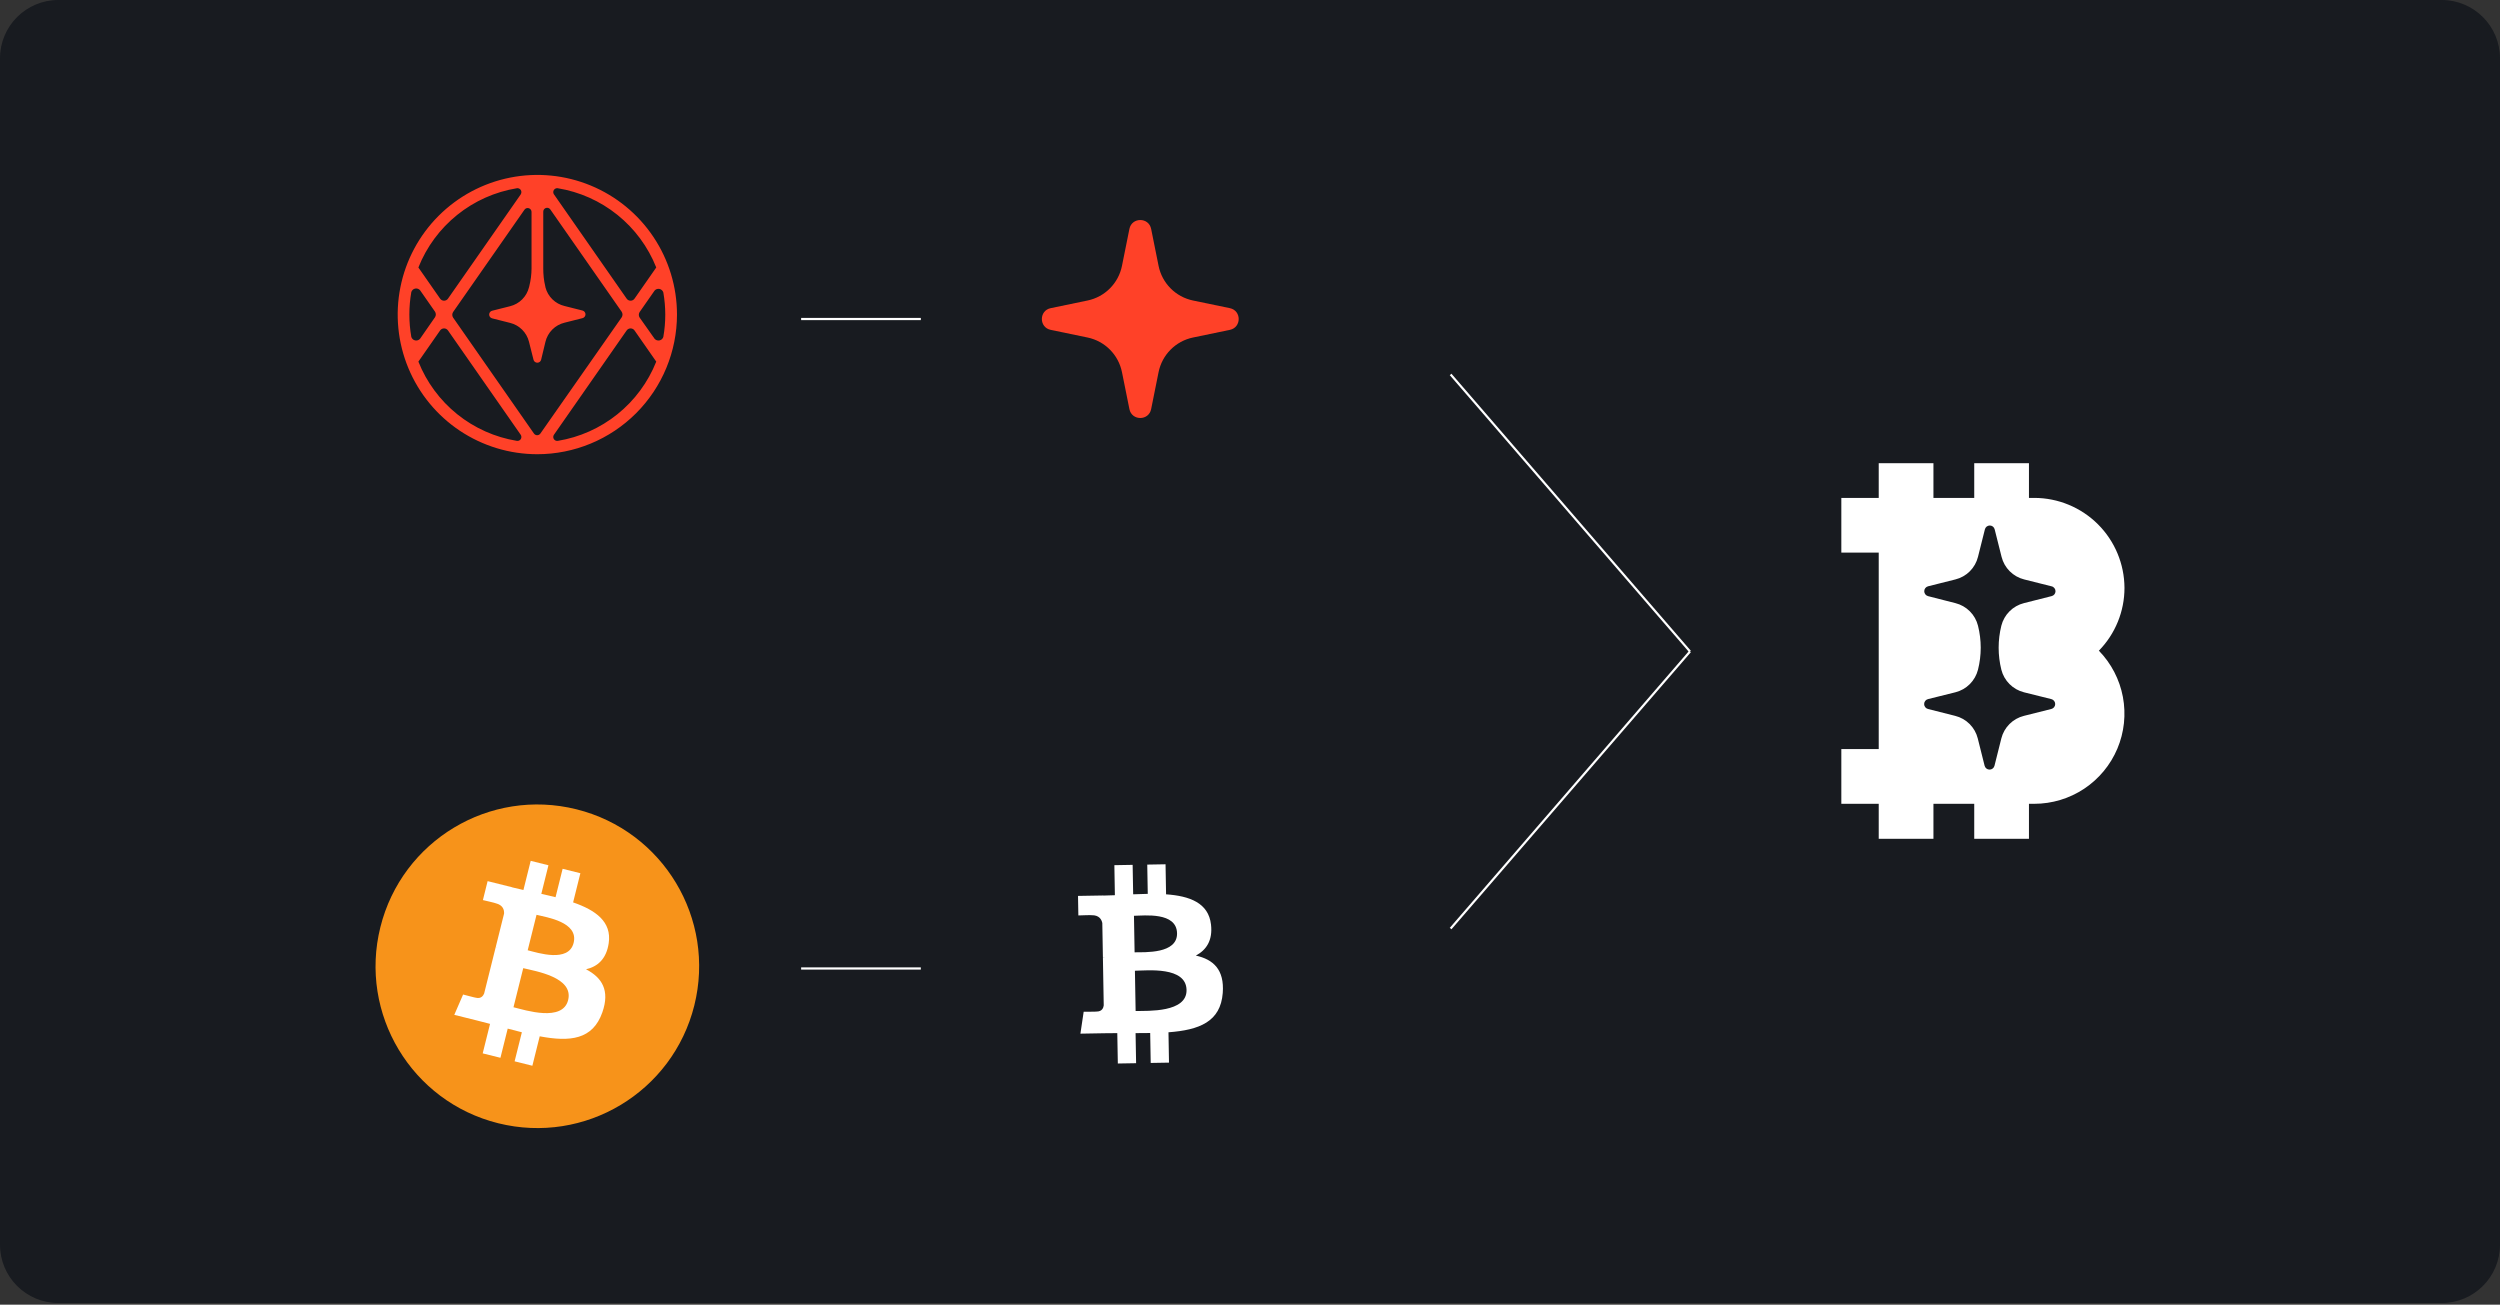
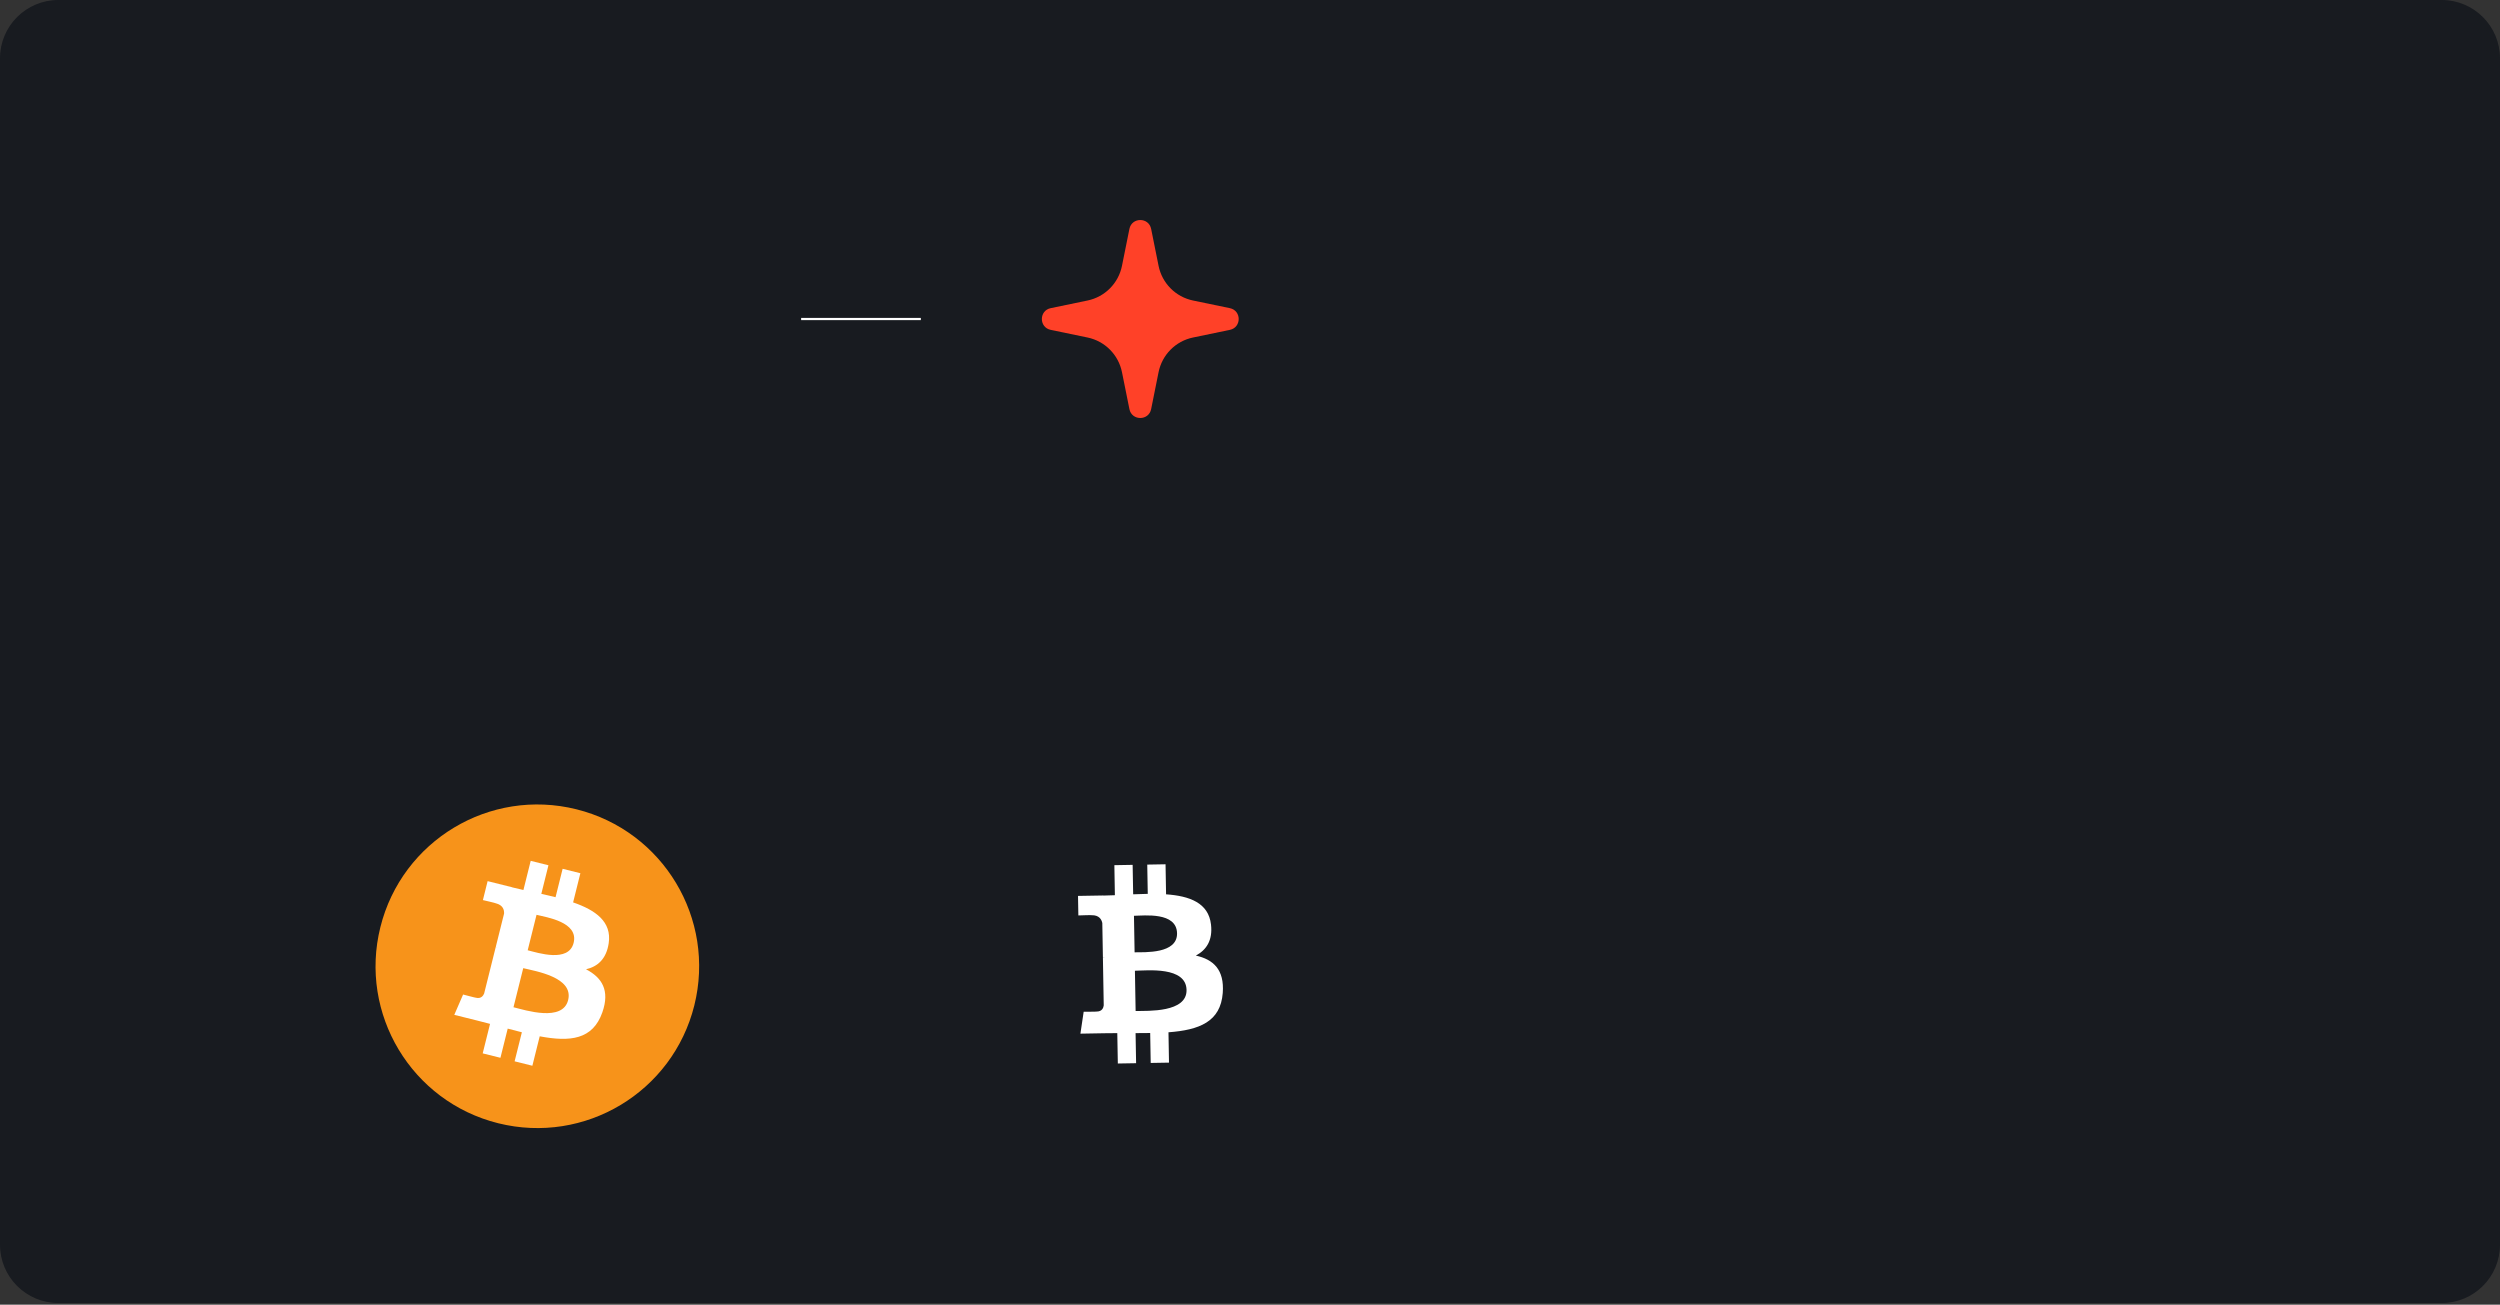
<svg xmlns="http://www.w3.org/2000/svg" width="343" height="179" viewBox="0 0 343 179" fill="none">
  <rect x="0" y="0" width="343" height="179" fill="#333333" stroke="none" />
  <path d="M0 8C0 3.582 3.582 0 8 0H335C339.418 0 343 3.582 343 8V170.774C343 175.192 339.418 178.774 335 178.774H8C3.582 178.774 0 175.192 0 170.774V8Z" fill="#181B20" />
  <path d="M95.261 137.943C92.295 149.837 80.248 157.075 68.352 154.109C56.461 151.144 49.221 139.097 52.188 127.204C55.153 115.31 67.2 108.071 79.093 111.036C90.988 114.001 98.226 126.049 95.261 137.943Z" fill="#F7931A" />
  <path d="M83.514 129.41C83.956 126.456 81.706 124.868 78.63 123.808L79.628 119.806L77.192 119.199L76.221 123.096C75.58 122.936 74.922 122.786 74.269 122.636L75.247 118.714L72.812 118.107L71.814 122.108C71.284 121.987 70.763 121.868 70.258 121.742L70.261 121.73L66.901 120.891L66.254 123.492C66.254 123.492 68.061 123.907 68.023 123.932C69.01 124.179 69.188 124.831 69.158 125.349L68.021 129.908C68.089 129.925 68.177 129.95 68.275 129.989C68.194 129.969 68.107 129.947 68.017 129.925L66.424 136.311C66.303 136.611 65.997 137.061 65.308 136.89C65.332 136.925 63.537 136.448 63.537 136.448L62.328 139.236L65.498 140.027C66.088 140.174 66.666 140.329 67.235 140.475L66.226 144.522L68.66 145.129L69.658 141.125C70.323 141.305 70.968 141.472 71.6 141.628L70.605 145.614L73.041 146.221L74.049 142.181C78.203 142.967 81.327 142.65 82.642 138.894C83.701 135.869 82.589 134.124 80.403 132.986C81.995 132.619 83.194 131.572 83.514 129.41ZM77.948 137.214C77.195 140.239 72.101 138.604 70.45 138.194L71.788 132.831C73.439 133.243 78.734 134.059 77.948 137.214ZM78.701 129.366C78.014 132.117 73.775 130.72 72.4 130.377L73.612 125.513C74.988 125.856 79.417 126.496 78.701 129.366Z" fill="white" />
  <path d="M166.15 126.847C165.812 123.88 163.229 122.928 159.985 122.701L159.913 118.579L157.403 118.623L157.473 122.637C156.813 122.648 156.139 122.673 155.47 122.698L155.399 118.658L152.891 118.702L152.962 122.823C152.419 122.844 151.886 122.863 151.365 122.872L151.365 122.86L147.903 122.919L147.951 125.599C147.951 125.599 149.803 125.531 149.773 125.566C150.79 125.548 151.131 126.133 151.236 126.64L151.318 131.337C151.388 131.336 151.48 131.337 151.584 131.35C151.5 131.351 151.41 131.352 151.318 131.355L151.432 137.934C151.393 138.255 151.214 138.768 150.504 138.782C150.537 138.809 148.68 138.813 148.68 138.813L148.233 141.818L151.499 141.761C152.107 141.751 152.705 141.751 153.292 141.745L153.366 145.914L155.873 145.871L155.801 141.745C156.49 141.748 157.156 141.741 157.806 141.729L157.877 145.836L160.386 145.792L160.315 141.63C164.529 141.314 167.464 140.199 167.762 136.231C168.002 133.036 166.477 131.639 164.071 131.106C165.514 130.339 166.401 129.018 166.15 126.847ZM162.794 135.824C162.85 138.94 157.508 138.678 155.807 138.71L155.711 133.185C157.413 133.156 162.738 132.574 162.794 135.824ZM161.491 128.05C161.54 130.885 157.084 130.632 155.667 130.657L155.58 125.646C156.997 125.622 161.439 125.093 161.491 128.05Z" fill="white" />
-   <path d="M291.478 80.656C291.465 77.38 290.156 74.243 287.837 71.93C285.518 69.617 282.378 68.316 279.102 68.312H278.373V63.555H270.865V68.312H265.268V63.555H257.761V68.312H252.631V75.82H257.761V102.774H252.631V110.282H257.761V115.086H265.268V110.282H270.865V115.086H278.373V110.282H279.102C281.536 110.281 283.915 109.563 285.942 108.218C287.97 106.872 289.556 104.959 290.502 102.717C291.447 100.475 291.711 98.004 291.26 95.613C290.809 93.222 289.663 91.016 287.966 89.273C290.22 86.971 291.481 83.877 291.478 80.656ZM274.584 91.881C274.773 92.629 275.161 93.312 275.707 93.858C276.252 94.404 276.935 94.792 277.683 94.981L281.441 95.917C281.593 95.954 281.728 96.041 281.825 96.163C281.921 96.287 281.974 96.438 281.974 96.595C281.974 96.751 281.921 96.903 281.825 97.026C281.728 97.148 281.593 97.235 281.441 97.272L277.683 98.216C276.935 98.402 276.252 98.788 275.706 99.333C275.16 99.877 274.772 100.56 274.584 101.308L273.64 105.073C273.6 105.222 273.513 105.353 273.391 105.446C273.269 105.54 273.12 105.59 272.966 105.59C272.813 105.59 272.663 105.54 272.542 105.446C272.42 105.353 272.332 105.222 272.292 105.073L271.349 101.308C271.162 100.56 270.774 99.876 270.228 99.332C269.682 98.787 268.998 98.401 268.249 98.216L264.523 97.272C264.371 97.235 264.236 97.148 264.14 97.026C264.043 96.903 263.991 96.751 263.991 96.595C263.991 96.438 264.043 96.287 264.14 96.163C264.236 96.041 264.371 95.954 264.523 95.917L268.281 94.981C269.029 94.793 269.713 94.405 270.259 93.859C270.804 93.313 271.192 92.63 271.381 91.881C271.88 89.901 271.88 87.828 271.381 85.848C271.194 85.099 270.807 84.415 270.26 83.869C269.714 83.323 269.03 82.936 268.281 82.749L264.523 81.789C264.375 81.749 264.244 81.662 264.15 81.54C264.057 81.418 264.006 81.269 264.006 81.115C264.006 80.962 264.057 80.812 264.15 80.691C264.244 80.569 264.375 80.481 264.523 80.442L268.281 79.498C269.031 79.313 269.716 78.926 270.262 78.38C270.809 77.833 271.195 77.148 271.381 76.398L272.324 72.641C272.358 72.487 272.443 72.349 272.565 72.25C272.688 72.152 272.841 72.098 272.998 72.098C273.155 72.098 273.308 72.152 273.431 72.25C273.553 72.349 273.638 72.487 273.672 72.641L274.615 76.398C274.802 77.148 275.19 77.832 275.736 78.378C276.282 78.924 276.966 79.311 277.715 79.498L281.473 80.442C281.627 80.475 281.764 80.56 281.863 80.683C281.962 80.805 282.016 80.958 282.016 81.115C282.016 81.273 281.962 81.425 281.863 81.548C281.764 81.671 281.627 81.756 281.473 81.789L277.683 82.749C276.935 82.937 276.251 83.325 275.706 83.871C275.16 84.416 274.772 85.1 274.584 85.848C274.092 87.829 274.092 89.9 274.584 91.881Z" fill="white" />
-   <path d="M92.883 43.153C92.882 39.364 91.757 35.66 89.652 32.511C87.546 29.361 84.553 26.906 81.053 25.457C77.552 24.008 73.7 23.629 69.984 24.369C66.268 25.108 62.855 26.933 60.176 29.612C57.497 32.291 55.672 35.704 54.932 39.42C54.193 43.136 54.572 46.988 56.021 50.489C57.47 53.989 59.925 56.982 63.075 59.088C66.225 61.193 69.928 62.318 73.717 62.319C78.799 62.316 83.672 60.295 87.266 56.702C90.859 53.108 92.88 48.235 92.883 43.153ZM91.275 43.153C91.276 44.182 91.187 45.209 91.009 46.222C90.973 46.343 90.905 46.452 90.813 46.537C90.72 46.622 90.606 46.68 90.483 46.706C90.36 46.732 90.232 46.724 90.113 46.683C89.994 46.642 89.888 46.57 89.807 46.474L87.758 43.572C87.684 43.459 87.645 43.327 87.645 43.191C87.645 43.056 87.684 42.924 87.758 42.81L89.807 39.873C89.888 39.777 89.994 39.705 90.113 39.664C90.232 39.624 90.36 39.616 90.483 39.642C90.606 39.667 90.72 39.726 90.813 39.811C90.905 39.896 90.973 40.005 91.009 40.125C91.184 41.125 91.273 42.138 91.275 43.153ZM90.037 36.699L87.059 40.971C86.998 41.059 86.917 41.131 86.823 41.181C86.728 41.23 86.623 41.256 86.517 41.256C86.41 41.256 86.305 41.23 86.21 41.181C86.116 41.131 86.035 41.059 85.975 40.971L75.996 26.657C75.939 26.571 75.907 26.469 75.906 26.365C75.904 26.261 75.933 26.159 75.989 26.071C76.044 25.983 76.124 25.913 76.218 25.869C76.313 25.826 76.418 25.81 76.521 25.825C79.521 26.317 82.343 27.576 84.711 29.482C87.08 31.387 88.915 33.873 90.037 36.699ZM72.619 39.258L72.577 39.419C72.422 40.047 72.099 40.62 71.641 41.078C71.184 41.535 70.611 41.858 69.983 42.013L67.514 42.635C67.399 42.665 67.297 42.733 67.224 42.827C67.151 42.921 67.112 43.037 67.112 43.156C67.112 43.275 67.151 43.391 67.224 43.485C67.297 43.58 67.399 43.647 67.514 43.677L69.983 44.3C70.611 44.454 71.184 44.778 71.641 45.235C72.099 45.692 72.422 46.266 72.577 46.894L73.199 49.362C73.229 49.477 73.297 49.579 73.391 49.652C73.485 49.725 73.601 49.764 73.72 49.764C73.839 49.764 73.955 49.725 74.049 49.652C74.144 49.579 74.211 49.477 74.241 49.362L74.835 46.894C74.988 46.257 75.314 45.675 75.776 45.212C76.239 44.75 76.821 44.424 77.458 44.272L79.926 43.649C80.041 43.619 80.143 43.552 80.216 43.457C80.289 43.363 80.329 43.247 80.329 43.128C80.329 43.009 80.289 42.893 80.216 42.799C80.143 42.705 80.041 42.637 79.926 42.607L77.458 41.985C76.828 41.837 76.251 41.52 75.789 41.068C75.327 40.615 74.997 40.045 74.835 39.419L74.81 39.271C74.613 38.482 74.537 37.659 74.535 36.845V29.042C74.534 28.928 74.57 28.816 74.638 28.724C74.705 28.632 74.8 28.564 74.909 28.53C75.018 28.497 75.135 28.499 75.243 28.537C75.35 28.575 75.443 28.646 75.507 28.741L85.296 42.775C85.37 42.889 85.409 43.021 85.409 43.156C85.409 43.291 85.37 43.424 85.296 43.537L74.136 59.487C74.086 59.557 74.021 59.613 73.945 59.652C73.869 59.691 73.785 59.711 73.699 59.711C73.614 59.711 73.53 59.691 73.454 59.652C73.378 59.613 73.312 59.557 73.262 59.487L62.165 43.572C62.091 43.459 62.052 43.327 62.052 43.191C62.052 43.056 62.091 42.924 62.165 42.81L71.955 28.776C72.018 28.681 72.111 28.61 72.219 28.572C72.326 28.534 72.443 28.532 72.552 28.566C72.661 28.599 72.757 28.667 72.824 28.759C72.891 28.851 72.927 28.962 72.927 29.077V36.845C72.922 37.659 72.819 38.469 72.619 39.258ZM71.444 26.671L61.466 40.971C61.405 41.059 61.324 41.131 61.23 41.181C61.136 41.23 61.031 41.256 60.924 41.256C60.817 41.256 60.712 41.23 60.617 41.181C60.523 41.131 60.442 41.059 60.382 40.971L57.403 36.699C58.526 33.873 60.361 31.387 62.729 29.482C65.098 27.576 67.92 26.317 70.92 25.825C71.023 25.81 71.128 25.826 71.222 25.869C71.317 25.913 71.397 25.983 71.452 26.071C71.507 26.159 71.536 26.261 71.535 26.365C71.534 26.469 71.502 26.571 71.444 26.657V26.671ZM56.165 43.153C56.164 42.121 56.253 41.092 56.431 40.076C56.467 39.956 56.535 39.847 56.628 39.762C56.721 39.677 56.834 39.618 56.958 39.593C57.081 39.567 57.209 39.575 57.328 39.615C57.447 39.656 57.552 39.728 57.634 39.824L59.683 42.761C59.756 42.875 59.795 43.007 59.795 43.142C59.795 43.278 59.756 43.41 59.683 43.523L57.634 46.474C57.552 46.57 57.447 46.642 57.328 46.683C57.209 46.724 57.081 46.732 56.958 46.706C56.834 46.68 56.721 46.622 56.628 46.537C56.535 46.452 56.467 46.343 56.431 46.222C56.254 45.209 56.165 44.182 56.165 43.153ZM57.403 49.614L60.382 45.341C60.442 45.254 60.523 45.181 60.617 45.132C60.712 45.082 60.817 45.056 60.924 45.056C61.031 45.056 61.136 45.082 61.23 45.132C61.324 45.181 61.405 45.254 61.466 45.341L71.444 59.655C71.502 59.742 71.534 59.843 71.535 59.947C71.536 60.051 71.507 60.154 71.452 60.242C71.397 60.33 71.317 60.4 71.222 60.443C71.128 60.487 71.023 60.502 70.92 60.487C67.92 59.996 65.098 58.736 62.729 56.831C60.361 54.925 58.526 52.439 57.403 49.614ZM75.996 59.655L85.975 45.341C86.035 45.254 86.116 45.181 86.21 45.132C86.305 45.082 86.41 45.056 86.517 45.056C86.623 45.056 86.728 45.082 86.823 45.132C86.917 45.181 86.998 45.254 87.059 45.341L90.037 49.614C88.915 52.439 87.08 54.925 84.711 56.831C82.343 58.736 79.521 59.996 76.521 60.487C76.418 60.502 76.313 60.487 76.218 60.443C76.124 60.4 76.044 60.33 75.989 60.242C75.933 60.154 75.904 60.051 75.906 59.947C75.907 59.843 75.939 59.742 75.996 59.655Z" fill="#FF4128" />
  <path d="M109.916 43.769H126.338" stroke="white" stroke-width="0.304" />
-   <path d="M199.023 51.371L231.869 89.386" stroke="white" stroke-width="0.304" />
-   <path d="M199.023 127.401L231.869 89.386" stroke="white" stroke-width="0.304" />
-   <path d="M109.916 132.876H126.338" stroke="white" stroke-width="0.304" />
  <path d="M154.955 31.407C155.283 29.78 157.609 29.78 157.937 31.407L158.956 36.474C159.437 38.863 161.297 40.735 163.683 41.23L168.737 42.279C170.353 42.614 170.353 44.922 168.737 45.257L163.683 46.306C161.297 46.801 159.437 48.673 158.956 51.062L157.937 56.129C157.609 57.756 155.283 57.756 154.955 56.129L153.935 51.062C153.455 48.673 151.595 46.801 149.209 46.306L144.154 45.257C142.539 44.922 142.539 42.614 144.154 42.279L149.209 41.23C151.595 40.735 153.455 38.863 153.935 36.474L154.955 31.407Z" fill="#FF4128" />
</svg>